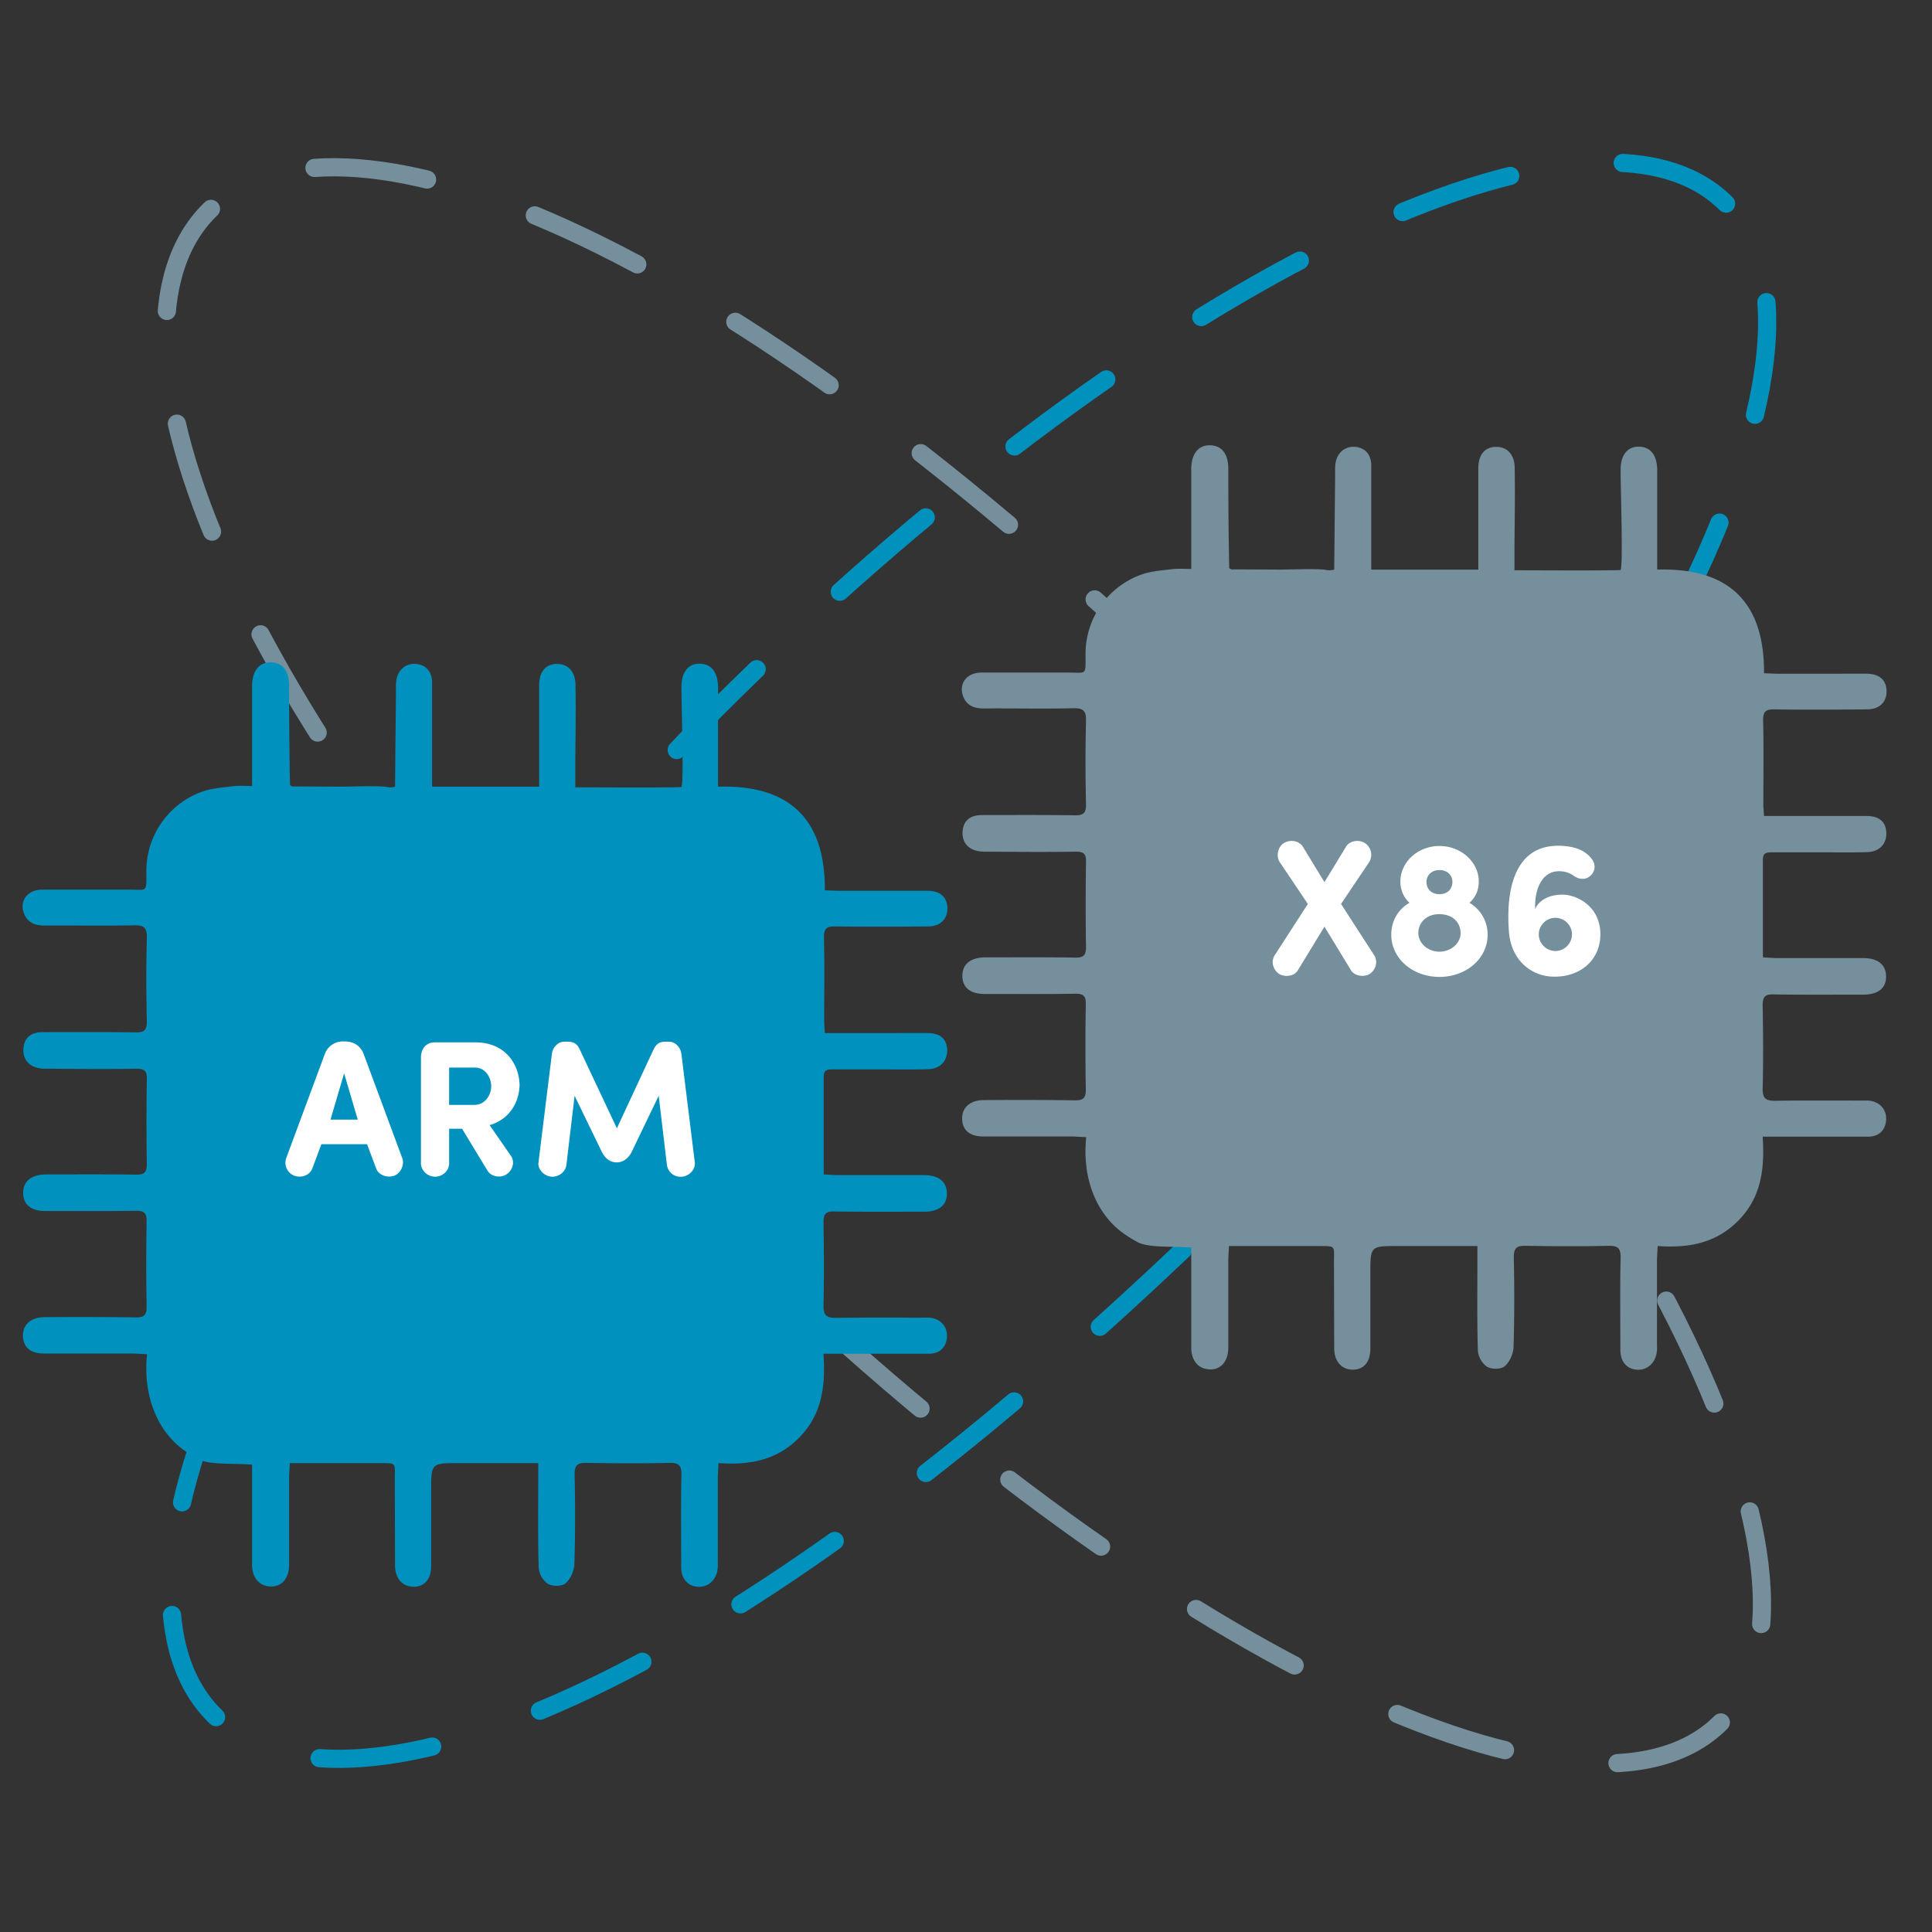
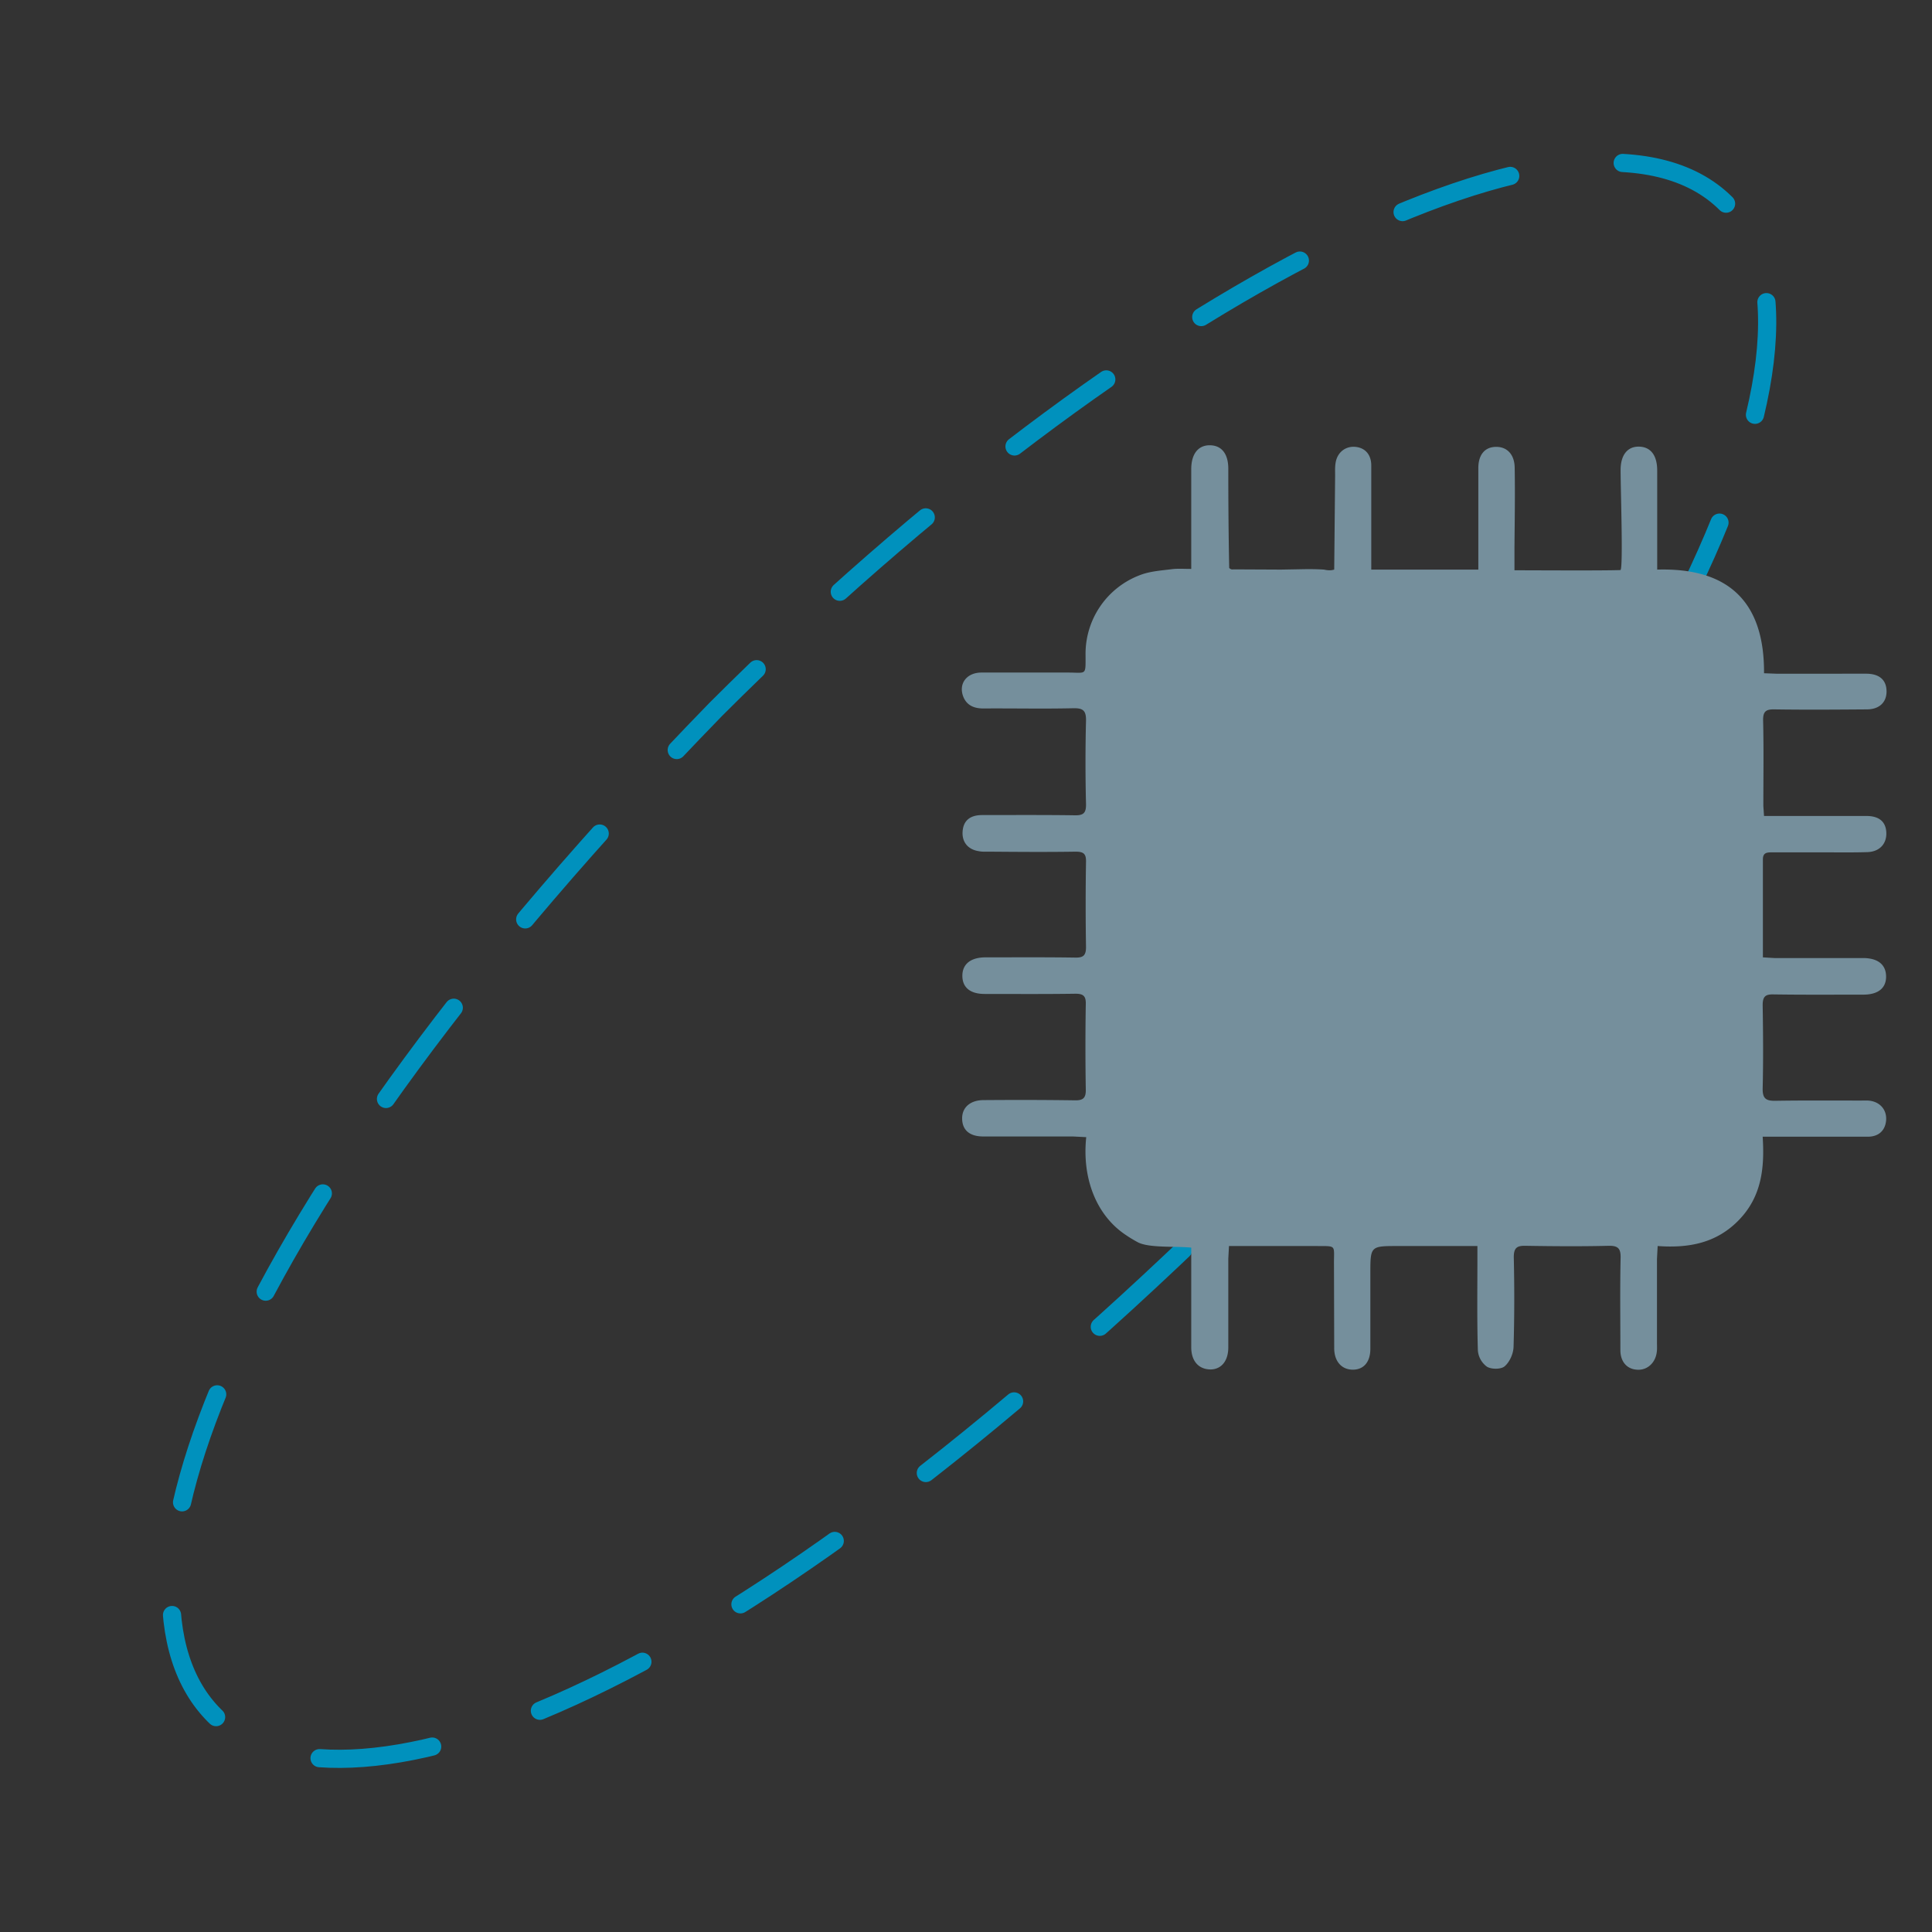
<svg xmlns="http://www.w3.org/2000/svg" xml:space="preserve" id="Layer_1" x="0" y="0" version="1.1" viewBox="0 0 850 850">
  <rect x="0" y="0" width="850" height="850" fill="#333333" stroke="none" />
  <style>
    .st6{enable-background:new}.st7{fill:#fff}
  </style>
-   <path id="Layer_2_00000093866693757886040790000007331296095967741625_" fill="none" stroke="#758f9c" stroke-dasharray="50 50" stroke-linecap="round" stroke-linejoin="round" stroke-width="8" d="M757.1 757.8c-61.3 61.3-260.2-38.3-444.3-222.4-436.4-448.3-226.3-658.3 221.9-222 184.1 184.1 283.7 383.1 222.4 444.4h0z" />
-   <path id="Layer_3" fill="none" stroke="#0091bd" stroke-dasharray="50 50" stroke-linecap="round" stroke-linejoin="round" stroke-width="8" d="M759.4 89.6C698.1 28.3 499.2 127.9 315 312-121.3 760.3 88.8 970.3 537 534 721.1 349.8 820.7 150.9 759.4 89.6h0z" />
+   <path id="Layer_3" fill="none" stroke="#0091bd" stroke-dasharray="50 50" stroke-linecap="round" stroke-linejoin="round" stroke-width="8" d="M759.4 89.6C698.1 28.3 499.2 127.9 315 312-121.3 760.3 88.8 970.3 537 534 721.1 349.8 820.7 150.9 759.4 89.6h0" />
  <g id="Layer_1_00000180345756104786276190000003506528160067836319_">
-     <path fill="#0091be" d="m173.8 346.1.4-41.4c0-1.8-.1-3.7.2-5.5.7-4.7 4.4-7.5 8.7-7.1s7 3.4 7 8.2v45.8h47.1v-44.6c0-6 2.9-9.4 7.9-9.4 4.8 0 8.1 3.4 8.1 9.4.2 11.7 0 23.3-.1 35v9.9c8.3 0 39 .2 46.6-.1 1.3 0 .1-35.4.1-44 0-6.6 3-10.4 8.1-10.3s8 3.8 8 10.5v43.6c31.1-.9 47.2 13.9 47 45.6l5.4.2h39.5c5.8 0 8.9 2.7 9 7.6s-3.1 8.1-8.7 8.1c-13.5.1-27 .2-40.5 0-3.9-.1-5.2.9-5.1 5 .3 12.5.1 25 .1 37.5l.3 4.4H408c5.5 0 8.5 2.5 8.7 7.3.2 4.9-2.9 8.4-8.3 8.6-6.3.2-12.7.1-19 .1h-23c-2.2 0-4 .1-4 3.1v43.1l5 .3h39c6.6 0 10.2 2.9 10.2 8.2 0 5.1-3.6 7.9-10 7.9-13.2 0-26.3.1-39.5-.1-3.7-.1-4.8 1-4.8 4.8.2 12.2.3 24.3 0 36.5-.1 4.6 1.5 5.6 5.8 5.5 12.5-.2 25-.1 37.5-.1 1.3 0 2.7-.1 4 .1 4.6.7 7.4 4.2 7 8.7-.4 4.4-3.3 7.1-8 7.1h-46.3c.9 13.9-.5 26.4-10.5 36.7-9.8 10.1-21.9 12.4-35.7 11.4l-.3 5.7v37c0 1.3.1 2.7-.1 4-.6 4.8-4.3 8.1-8.8 7.7-4.4-.3-7.2-3.6-7.2-8.6 0-13.5-.2-27 .1-40.5.1-4.1-1-5.5-5.3-5.4-12.2.3-24.3.2-36.5 0-3.8-.1-5.2.9-5.2 5 .3 13.2.3 26.3-.1 39.5-.1 3-1.7 6.6-3.9 8.5-1.6 1.4-5.8 1.4-7.8.2a9.8 9.8 0 0 1-4-7.2c-.4-13.3-.2-26.7-.2-40v-5.9h-34.9c-12.2 0-12.2 0-12.2 12.2v33c0 5.7-2.8 9.1-7.5 9.2-4.9.1-8.3-3.4-8.4-9.2l-.1-37c-.1-9 1.5-8.1-8.3-8.2h-37.9l-.3 5.6v39c0 5.9-3 9.6-7.7 9.7-5.2 0-8.5-3.5-8.6-9.5v-44.1c-7.7-.7-18.4.2-23.4-2.3a59 59 0 0 1-5.6-3.4c-12.9-8.7-19.1-25-17.2-42.9l-5.8-.3H19.4c-6 0-9.3-2.8-9.3-8 0-4.8 3.6-8 9.5-8 13.3-.1 26.7-.1 40 .1 3.7.1 5-1 4.9-4.8-.2-12.5-.2-25 0-37.5.1-3.5-1-4.6-4.5-4.6-13.3.2-26.7.1-40 .1-6.4 0-9.8-2.9-9.8-8s3.6-8 9.9-8.1c13.2 0 26.3-.1 39.5.1 3.6.1 5-.7 5-4.6-.2-12.5-.2-25 0-37.5.1-3.6-1.1-4.5-4.6-4.5-12.7.2-25.3.1-38 0-1.5 0-3 .1-4.5-.2-4.8-.7-7.5-4-7.2-8.6.3-4.7 3.1-7.2 8.3-7.3 13.7 0 27.3-.1 41 .1 4 .1 5.1-1.1 5-5.1-.3-12.2-.3-24.3 0-36.5.1-4.6-1.4-5.6-5.7-5.5-13.2.3-26.3 0-39.5.1-4.1 0-7.3-1.4-8.8-5.2-2.2-5.7 1.5-10.6 8-10.6h38c8.3 0 7.8 1.5 7.8-7.6a37 37 0 0 1 24-35.3c4.4-1.7 9.4-2 14.1-2.6 2.6-.3 5.2-.1 8.4-.1v-43.9c0-6.6 3-10.5 8.1-10.5 5.2 0 8.2 3.7 8.2 10.3 0 14.3.1 28.7.4 43.7.8.7 1.3.7 1.8.6l21 .1 11.2-.2c2.3 0 4.6 0 7.7.2 2.4.5 3.5.3 4.5 0" />
    <g id="ARM_Shapes" class="st6">
-       <path d="m141.4 503.4-4 10.7c-1.1 2.9-4.7 4.3-7.8 3.2a6.1 6.1 0 0 1-3.7-7.7l16.9-45.6a8.4 8.4 0 0 1 8.4-5.8h.5c4.3 0 7.1 2.2 8.4 5.8l16.9 45.6c1 2.9-.7 6.7-3.7 7.7-3.1 1-6.7-.3-7.8-3.2l-4-10.7h-20.1zm16-10.8-6-20.4-6 20.4h12zm58 2.4 9.5 13.7c1.7 2.6.6 6.4-2.3 8.1-2.7 1.6-6.5.8-8.1-1.7l-11.2-18.5h-5.7v15.3c0 3.1-2.8 5.8-6.2 5.8-3.2 0-6.2-2.7-6.2-5.8V465c.1-3.5 2.2-6.4 6-6.4h17.9c13.1 0 19.3 9.4 19.5 18.9-.3 7.7-4.5 15-13.2 17.5zm-17.8-25.4v16.5h11.1c4.8 0 7.4-4.4 7.4-8.2 0-3.7-2.4-8.2-7.1-8.2h-11.4zm89.8-7.6c1.5-3.2 3.2-3.7 5.6-3.7h1.3c2.9 0 5.2 2.6 5.5 5.5l5.9 47.7c.3 3-2.5 6-5.7 6.2a6 6 0 0 1-6.6-5.3l-3.6-30.3-11.6 24.1c-1.1 2.4-3.2 5.2-6.9 5.2s-5.7-2.8-6.8-5.2l-11.7-24.1-3.6 30.3c-.3 3.1-3.3 5.5-6.6 5.3-3.2-.3-6.1-3.2-5.7-6.2l5.9-47.7c.3-2.9 2.6-5.5 5.5-5.5h1.3c2.4 0 4.2.5 5.6 3.7l16.2 34.4 16-34.4z" class="st7" />
-     </g>
+       </g>
  </g>
  <g id="Layer_4">
    <path fill="#758f9c" d="m587 250.6.4-41.4c0-1.8-.1-3.7.2-5.5.7-4.7 4.4-7.5 8.7-7.1 4.3.4 7 3.4 7 8.2v45.8h47.1V206c0-6 2.9-9.4 7.9-9.4 4.8 0 8.1 3.4 8.1 9.4.2 11.7 0 23.3-.1 35v9.9c8.3 0 39 .2 46.6-.1 1.3 0 .1-35.4.1-44 0-6.6 3-10.4 8.1-10.3 5.1.1 8 3.8 8 10.5v43.6c31.1-.9 47.2 13.9 47 45.6l5.4.2H821c5.8 0 8.9 2.7 9 7.6s-3.1 8.1-8.7 8.1c-13.5.1-27 .2-40.5 0-3.9-.1-5.2.9-5.1 5 .3 12.5.1 25 .1 37.5l.3 4.4h45.1c5.5 0 8.5 2.5 8.7 7.3.2 4.9-2.9 8.4-8.3 8.6-6.3.2-12.7.1-19 .1h-23c-2.2 0-4 .1-4 3.1v43.1l5 .3h39c6.6 0 10.2 2.9 10.2 8.2 0 5.1-3.6 7.9-10 7.9-13.2 0-26.3.1-39.5-.1-3.7-.1-4.8 1-4.8 4.8.2 12.2.3 24.3 0 36.5-.1 4.6 1.5 5.6 5.8 5.5 12.5-.2 25-.1 37.5-.1 1.3 0 2.7-.1 4 .1 4.6.7 7.4 4.2 7 8.7-.4 4.4-3.3 7.1-8 7.1h-46.3c.9 13.9-.5 26.4-10.5 36.7-9.8 10.1-21.9 12.4-35.7 11.4l-.3 5.7v37c0 1.3.1 2.7-.1 4-.6 4.8-4.3 8.1-8.8 7.7-4.4-.3-7.2-3.6-7.2-8.6 0-13.5-.2-27 .1-40.5.1-4.1-1-5.5-5.3-5.4-12.2.3-24.3.2-36.5 0-3.8-.1-5.2.9-5.2 5 .3 13.2.3 26.3-.1 39.5-.1 3-1.7 6.6-3.9 8.5-1.6 1.4-5.8 1.4-7.8.2a9.8 9.8 0 0 1-4-7.2c-.4-13.3-.2-26.7-.2-40v-5.9h-34.9c-12.2 0-12.2 0-12.2 12.2v33c0 5.7-2.8 9.1-7.5 9.2-4.9.1-8.3-3.4-8.4-9.2l-.1-37c-.1-9 1.5-8.1-8.3-8.2h-37.9l-.3 5.6v39c0 5.9-3 9.6-7.7 9.7-5.2 0-8.5-3.5-8.6-9.5v-44.1c-7.7-.7-18.4.2-23.4-2.3a59 59 0 0 1-5.6-3.4c-12.9-8.7-19.1-25-17.2-42.9l-5.8-.3h-39.5c-6 0-9.3-2.8-9.3-8 0-4.8 3.6-8 9.5-8 13.3-.1 26.7-.1 40 .1 3.7.1 5-1 4.9-4.8-.2-12.5-.2-25 0-37.5.1-3.5-1-4.6-4.5-4.6-13.3.2-26.7.1-40 .1-6.4 0-9.8-2.9-9.8-8s3.6-8 9.9-8.1c13.2 0 26.3-.1 39.5.1 3.6.1 5-.7 5-4.6-.2-12.5-.2-25 0-37.5.1-3.6-1.1-4.5-4.6-4.5-12.7.2-25.3.1-38 0-1.5 0-3 .1-4.5-.2-4.8-.7-7.5-4-7.2-8.6.3-4.7 3.1-7.2 8.3-7.3 13.7 0 27.3-.1 41 .1 4 .1 5.1-1.1 5-5.1-.3-12.2-.3-24.3 0-36.5.1-4.6-1.4-5.6-5.7-5.5-13.2.3-26.3 0-39.5.1-4.1 0-7.3-1.4-8.8-5.2-2.2-5.7 1.5-10.6 8-10.6h38c8.3 0 7.8 1.5 7.8-7.6a37 37 0 0 1 24-35.3c4.4-1.7 9.4-2 14.1-2.6 2.6-.3 5.2-.1 8.4-.1v-43.9c0-6.6 3-10.5 8.1-10.5 5.2 0 8.2 3.7 8.2 10.3 0 14.3.1 28.7.4 43.7.8.7 1.3.7 1.8.6l21 .1 11.2-.2c2.3 0 4.6 0 7.7.2 2.3.5 3.4.3 4.5 0" />
    <g id="X86_Shapes" class="st6">
-       <path d="M571 426.9c-1.4 2.5-5.5 3.2-8.2 1.6-2.8-1.9-3.7-5.5-2-8.2l14.6-22.6-12.5-18.6c-1.5-2.6-.7-6.6 2-8.2 2.8-1.7 6.7-1 8.3 1.6l9.5 15.6 9.5-15.6c1.6-2.6 5.5-3.3 8.3-1.6a6.2 6.2 0 0 1 2 8.2L590 397.7l14.6 22.6c1.7 2.6.8 6.3-2 8.2-2.7 1.6-6.8.8-8.2-1.6l-11.7-19.2-11.7 19.2zm62.3-54.7c9.4 0 17.3 7 17.3 15.6 0 3.9-1.5 7.1-4.1 9.4 4.8 2.8 8 8 8 14 0 10.6-9.5 18.6-21.2 18.6s-21.2-8-21.2-18.6c0-6.1 3.1-11.2 8-14-2.5-2.4-4-5.5-4-9.4.1-8.7 7.8-15.6 17.2-15.6zm0 46.5c4.9 0 9.3-3.5 9.3-8.2 0-4.3-3.1-8.3-9.4-8.3-6 0-9.2 4.1-9.2 8.3.1 4.7 4.4 8.2 9.3 8.2zm0-25.3c3.8 0 5.7-2.5 5.7-5.4 0-2.7-2-5.2-5.7-5.2s-5.7 2.5-5.7 5.2c0 2.9 1.9 5.4 5.7 5.4zm52.6-10.1c-7.6 0-10.6 8.1-10.5 15.4v1.4c.8-2.5 4.3-6.5 12.1-6.5 5.7 0 16.6 4.7 16.6 17.5 0 10.7-8.1 18.6-20.2 18.6-10.5 0-19-7.6-20-19.4-1.4-17.2 1.6-38.8 22.5-38.2 4.8.2 10 1.1 13.6 5.4 2 2.4 2.2 5.4-.2 7.7-2.2 2.2-5.5 1.7-7.7-.1a11.1 11.1 0 0 0-6.2-1.8zm-1.6 20.5c-4 0-7.3 3.3-7.3 7.3s3.3 7.3 7.3 7.3 7.3-3.3 7.3-7.3-3.3-7.3-7.3-7.3z" class="st7" />
-     </g>
+       </g>
  </g>
</svg>